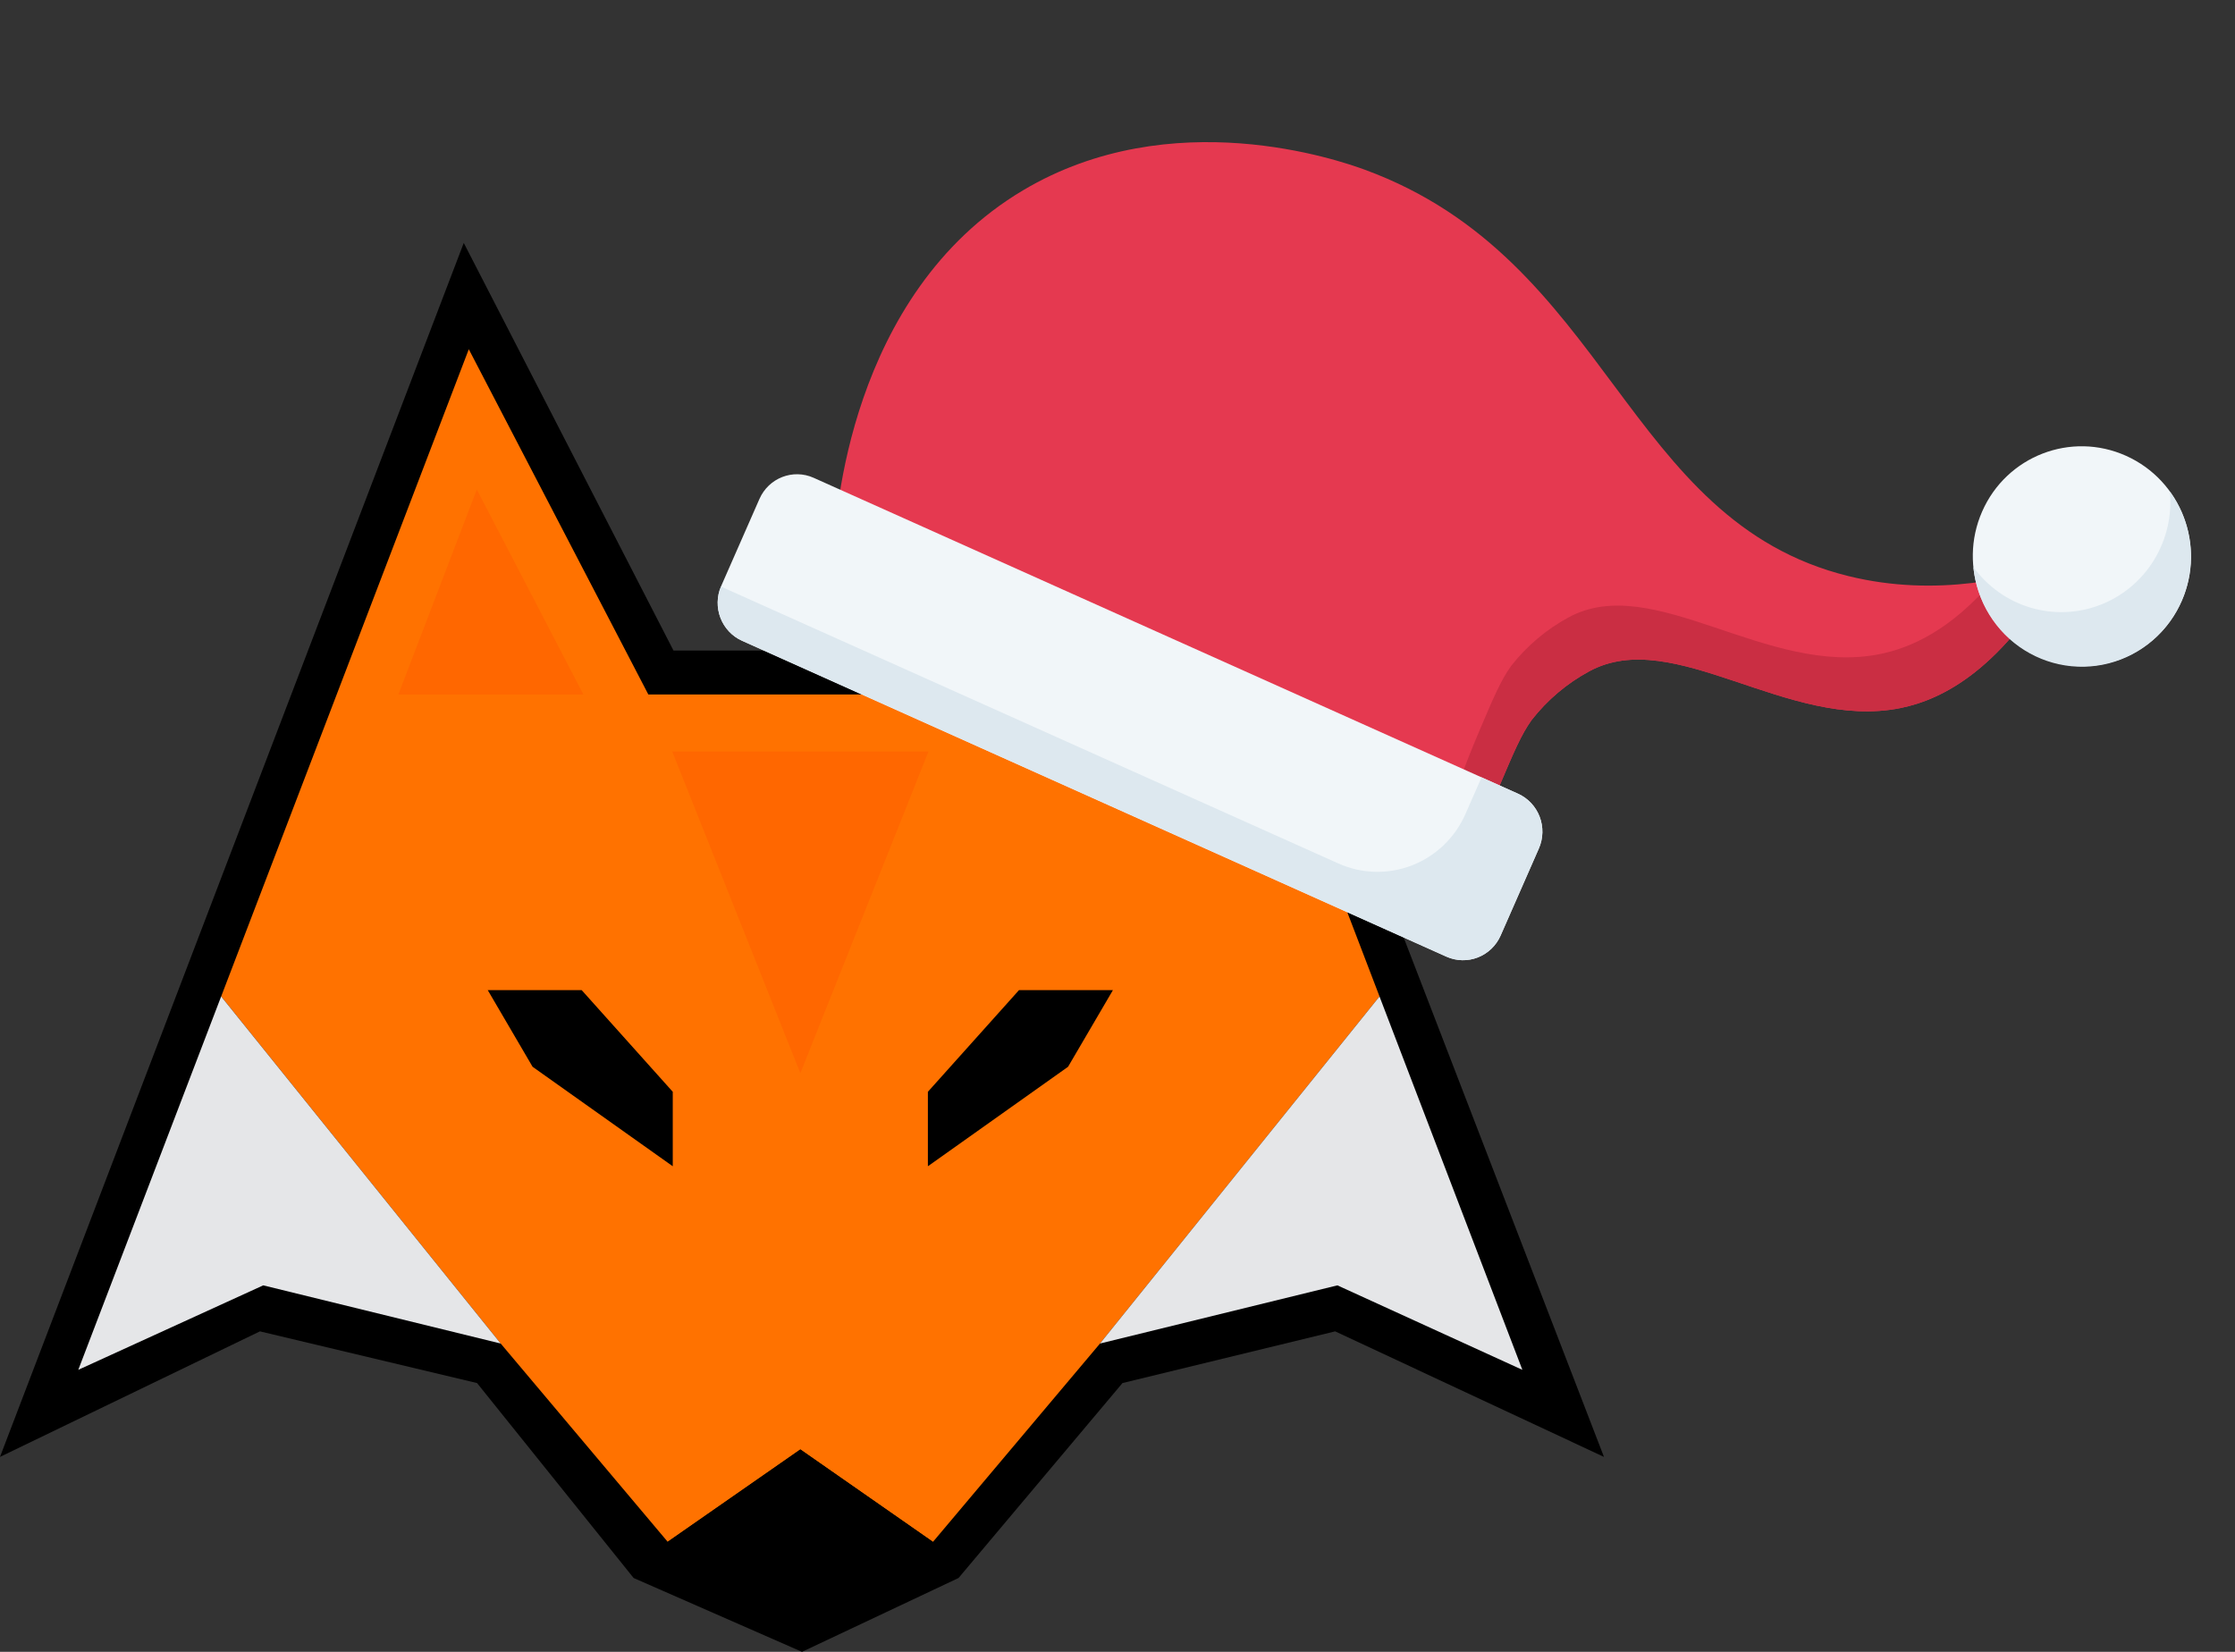
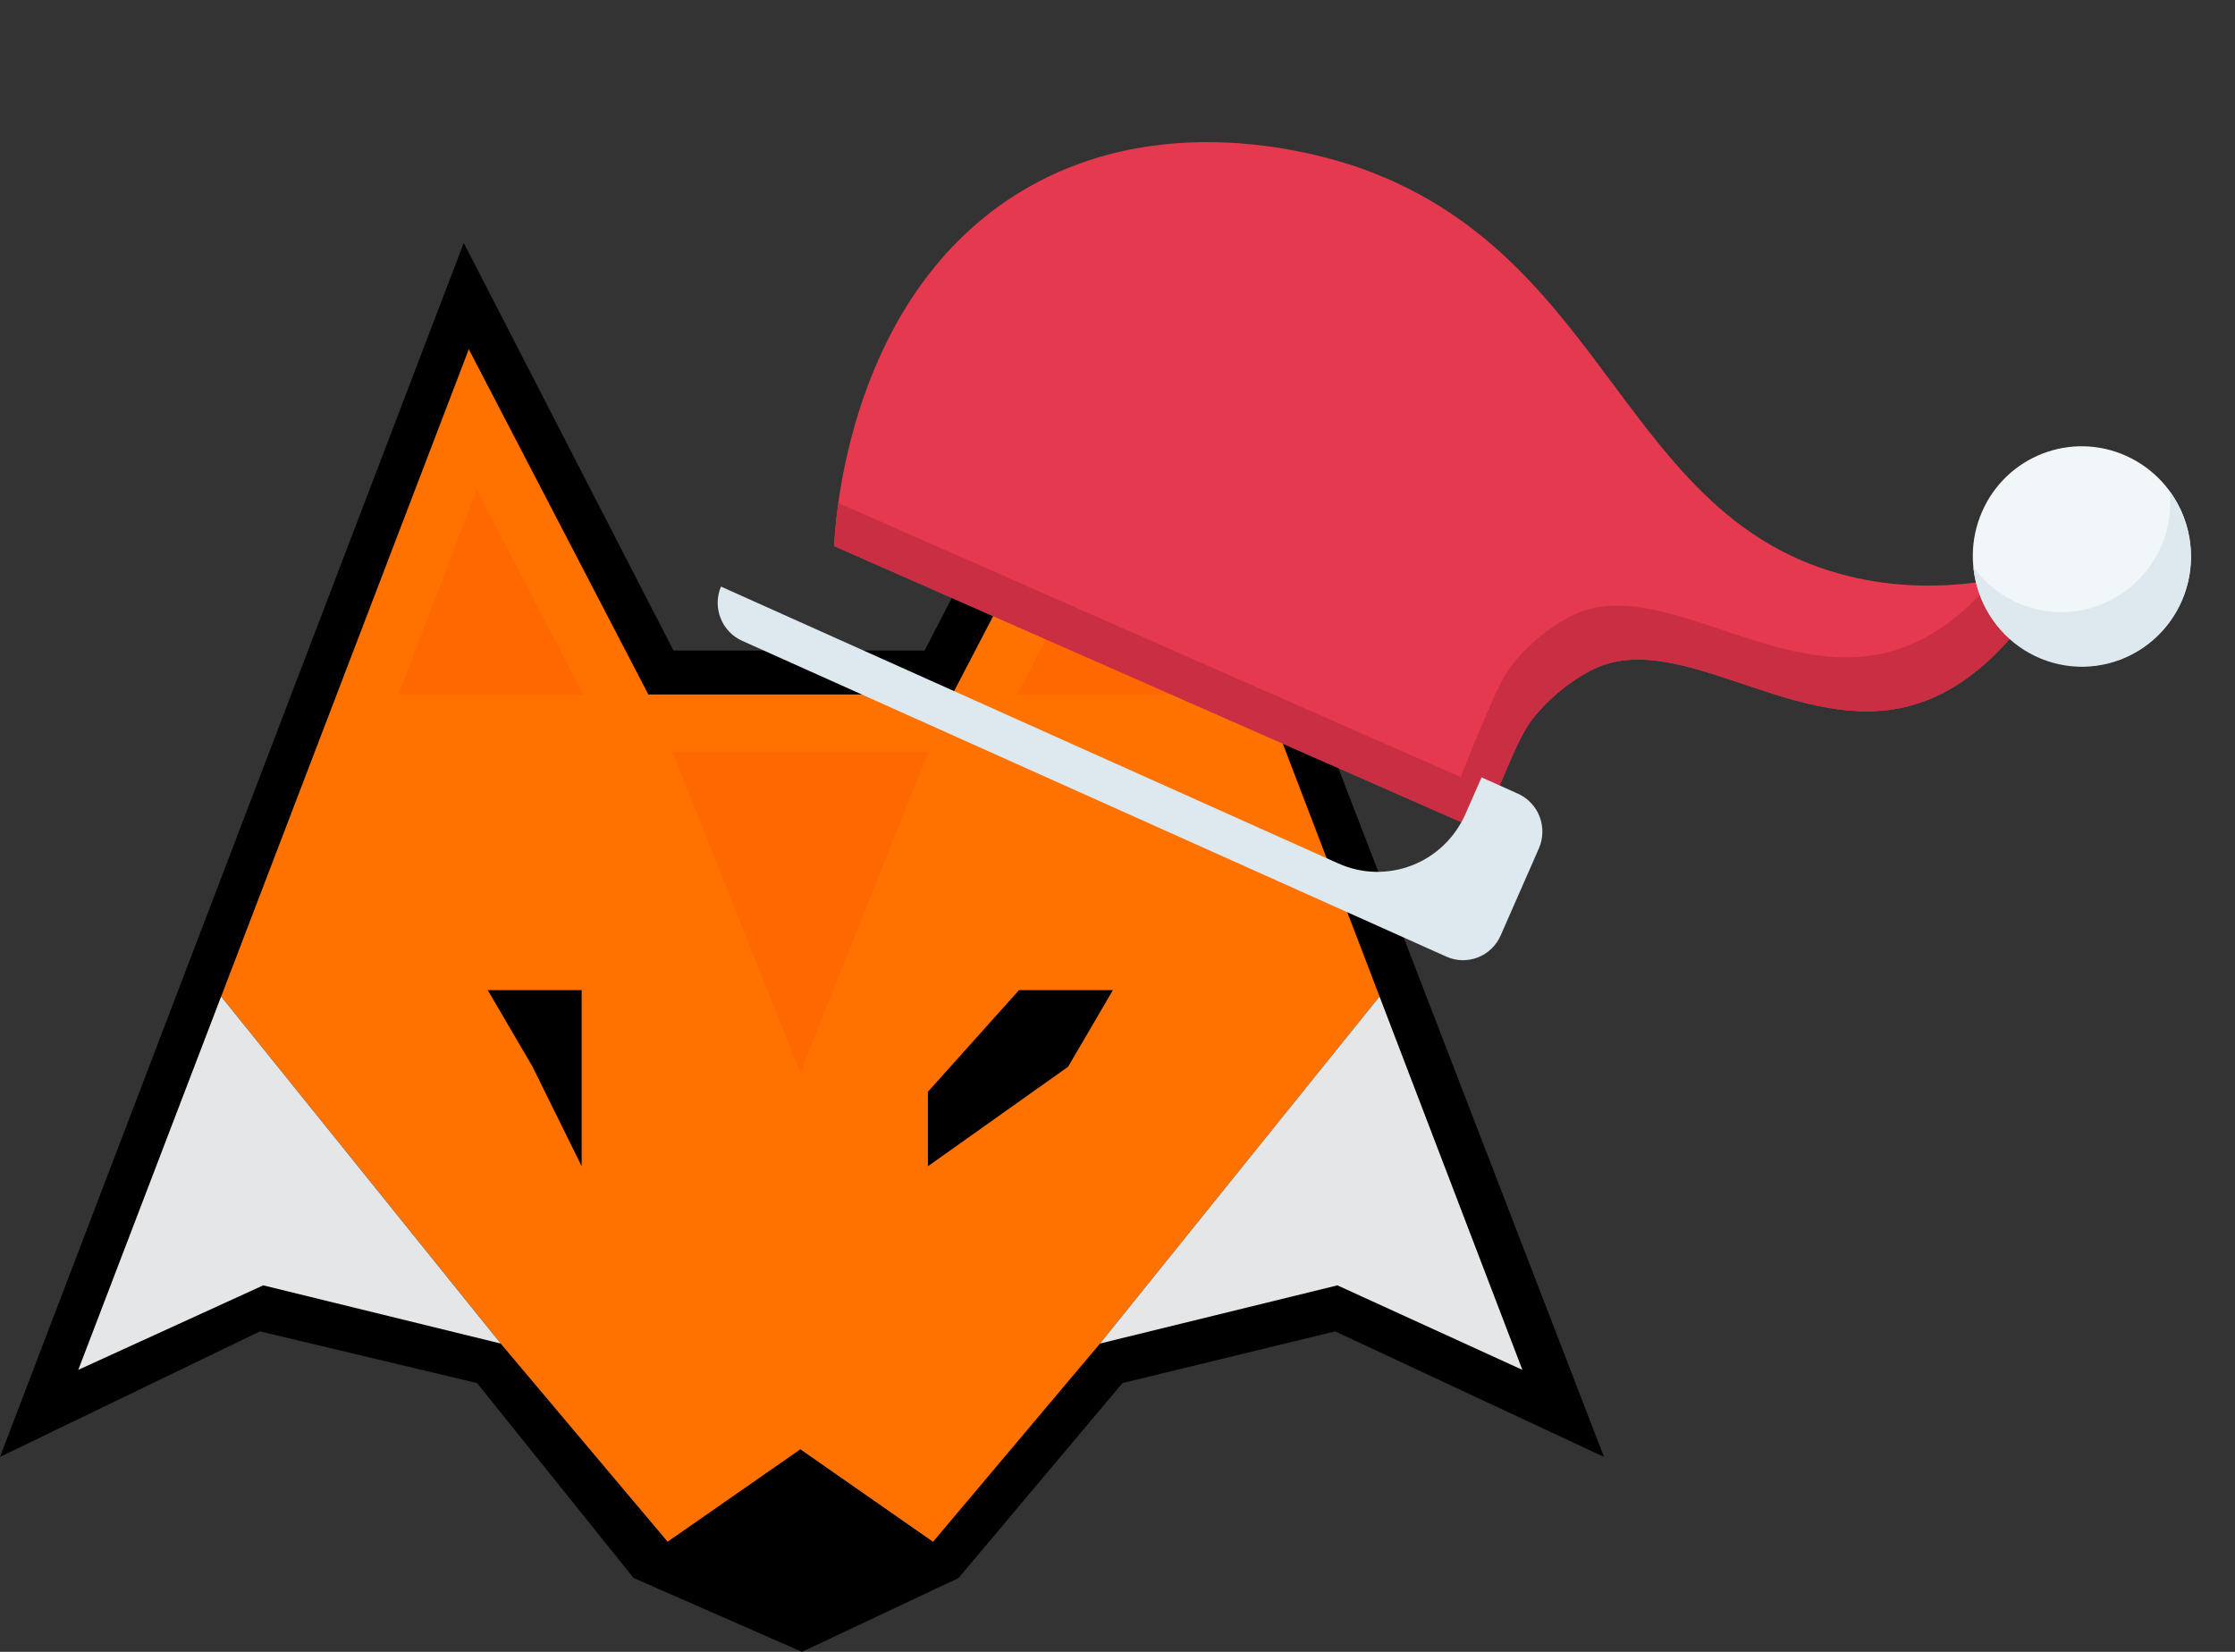
<svg xmlns="http://www.w3.org/2000/svg" width="92" height="68" viewBox="0 0 92 68" fill="none">
  <rect x="0" y="0" width="92" height="68" fill="#333333" stroke="none" />
  <path d="M27.723 26.78L19.09 10L0 59.975L10.7 54.807L19.637 56.935L26.082 64.96L33.013 68L39.457 64.96L46.205 56.935L54.96 54.807L66.025 59.975L46.753 10L38.059 26.78H27.723Z" fill="black" />
  <path d="M56.786 41.02L45.28 55.308L38.403 63.474L32.945 59.669L27.485 63.471L20.61 55.308L9.104 41.02L19.297 14.377L26.687 28.588H39.203L46.593 14.377L56.786 41.02Z" fill="#FF7200" />
  <path d="M24.014 28.588H16.399L19.627 20.152L24.014 28.588Z" fill="#FF6700" />
  <path d="M49.488 28.588H41.873L46.261 20.152L49.488 28.588Z" fill="#FF6700" />
  <path d="M20.61 55.308L10.836 52.913L3.222 56.391L9.103 41.02L20.61 55.308Z" fill="#E5E6E8" />
  <path d="M62.666 56.391L55.052 52.913L45.279 55.308L56.785 41.02L62.666 56.391Z" fill="#E5E6E8" />
  <path d="M38.403 63.474L32.969 66L27.484 63.47L32.945 59.669L38.403 63.474Z" fill="black" />
  <path d="M27.671 30.936L32.945 44.179L38.22 30.936H27.671Z" fill="#FF6700" />
-   <path d="M20.077 40.759H23.943L27.693 44.945V48.01L21.923 43.915L20.077 40.759Z" fill="black" />
+   <path d="M20.077 40.759H23.943V48.01L21.923 43.915L20.077 40.759Z" fill="black" />
  <path d="M41.946 40.759L38.195 44.945V48.01L43.965 43.915L45.812 40.759H41.946Z" fill="black" />
  <path d="M34.337 22.481C34.378 21.477 34.905 12.12 42.114 7.833C48.237 4.192 55.145 6.607 56.186 6.989C66.278 10.693 66.836 21.436 76.088 23.715C79.738 24.614 83.032 23.775 84.932 23.119C82.452 27.556 79.97 28.797 78.229 29.148C73.575 30.087 68.904 25.749 65.424 27.632C64.503 28.129 63.693 28.813 63.046 29.642C62.62 30.239 62.324 30.938 61.731 32.335C61.402 33.109 61.15 33.759 60.98 34.212C52.099 30.302 43.218 26.392 34.337 22.481Z" fill="#E53950" />
  <path d="M82.064 23.868C80.302 25.946 78.647 26.671 77.382 26.926C72.728 27.865 68.058 23.527 64.578 25.41C63.656 25.907 62.846 26.592 62.199 27.42C61.773 28.017 61.477 28.716 60.884 30.113C60.556 30.887 60.304 31.538 60.134 31.991C51.591 28.229 43.049 24.468 34.507 20.707C34.38 21.615 34.346 22.257 34.337 22.481L60.981 34.212C61.151 33.759 61.403 33.109 61.731 32.335C62.324 30.937 62.62 30.239 63.046 29.642C63.693 28.813 64.503 28.129 65.425 27.632C68.904 25.749 73.575 30.087 78.229 29.148C79.97 28.796 82.452 27.556 84.932 23.119C83.997 23.445 83.038 23.695 82.064 23.868Z" fill="#CA2E43" />
  <path d="M83.883 27.032C86.151 28.05 88.803 27.024 89.806 24.741C90.809 22.457 89.784 19.782 87.515 18.764C85.247 17.747 82.595 18.773 81.592 21.056C80.589 23.34 81.614 26.015 83.883 27.032Z" fill="#F1F6F9" />
  <path d="M89.319 20.232C89.413 21.221 89.183 22.213 88.664 23.057C88.146 23.901 87.367 24.549 86.449 24.902C85.53 25.256 84.522 25.295 83.579 25.013C82.637 24.731 81.812 24.145 81.231 23.343C81.297 24.038 81.52 24.709 81.885 25.302C82.249 25.895 82.743 26.396 83.33 26.764C83.917 27.133 84.581 27.359 85.268 27.426C85.956 27.493 86.65 27.399 87.296 27.15C87.941 26.902 88.522 26.506 88.991 25.994C89.461 25.482 89.807 24.867 90.003 24.197C90.199 23.528 90.239 22.822 90.12 22.134C90.002 21.446 89.727 20.795 89.319 20.232Z" fill="#DDE8EF" />
-   <path d="M62.484 32.672L33.494 19.67C32.64 19.287 31.64 19.676 31.261 20.54L29.687 24.122C29.308 24.985 29.693 25.995 30.547 26.379L59.537 39.381C60.392 39.764 61.392 39.375 61.771 38.512L63.345 34.929C63.724 34.066 63.339 33.056 62.484 32.672Z" fill="#F1F6F9" />
  <path d="M62.484 32.673L60.984 32C60.981 32.008 60.978 32.017 60.975 32.025L60.322 33.511C60.111 33.991 59.808 34.425 59.431 34.788C59.054 35.15 58.61 35.434 58.125 35.623C57.639 35.812 57.121 35.902 56.601 35.889C56.081 35.876 55.568 35.759 55.093 35.546L29.677 24.147C29.503 24.56 29.497 25.025 29.66 25.443C29.822 25.86 30.141 26.197 30.547 26.379L59.537 39.381C59.74 39.472 59.959 39.522 60.181 39.528C60.404 39.533 60.625 39.494 60.832 39.414C61.039 39.333 61.229 39.212 61.39 39.057C61.551 38.902 61.681 38.717 61.771 38.512L63.344 34.93C63.526 34.515 63.538 34.044 63.377 33.621C63.215 33.198 62.894 32.857 62.484 32.673Z" fill="#DDE8EF" />
</svg>